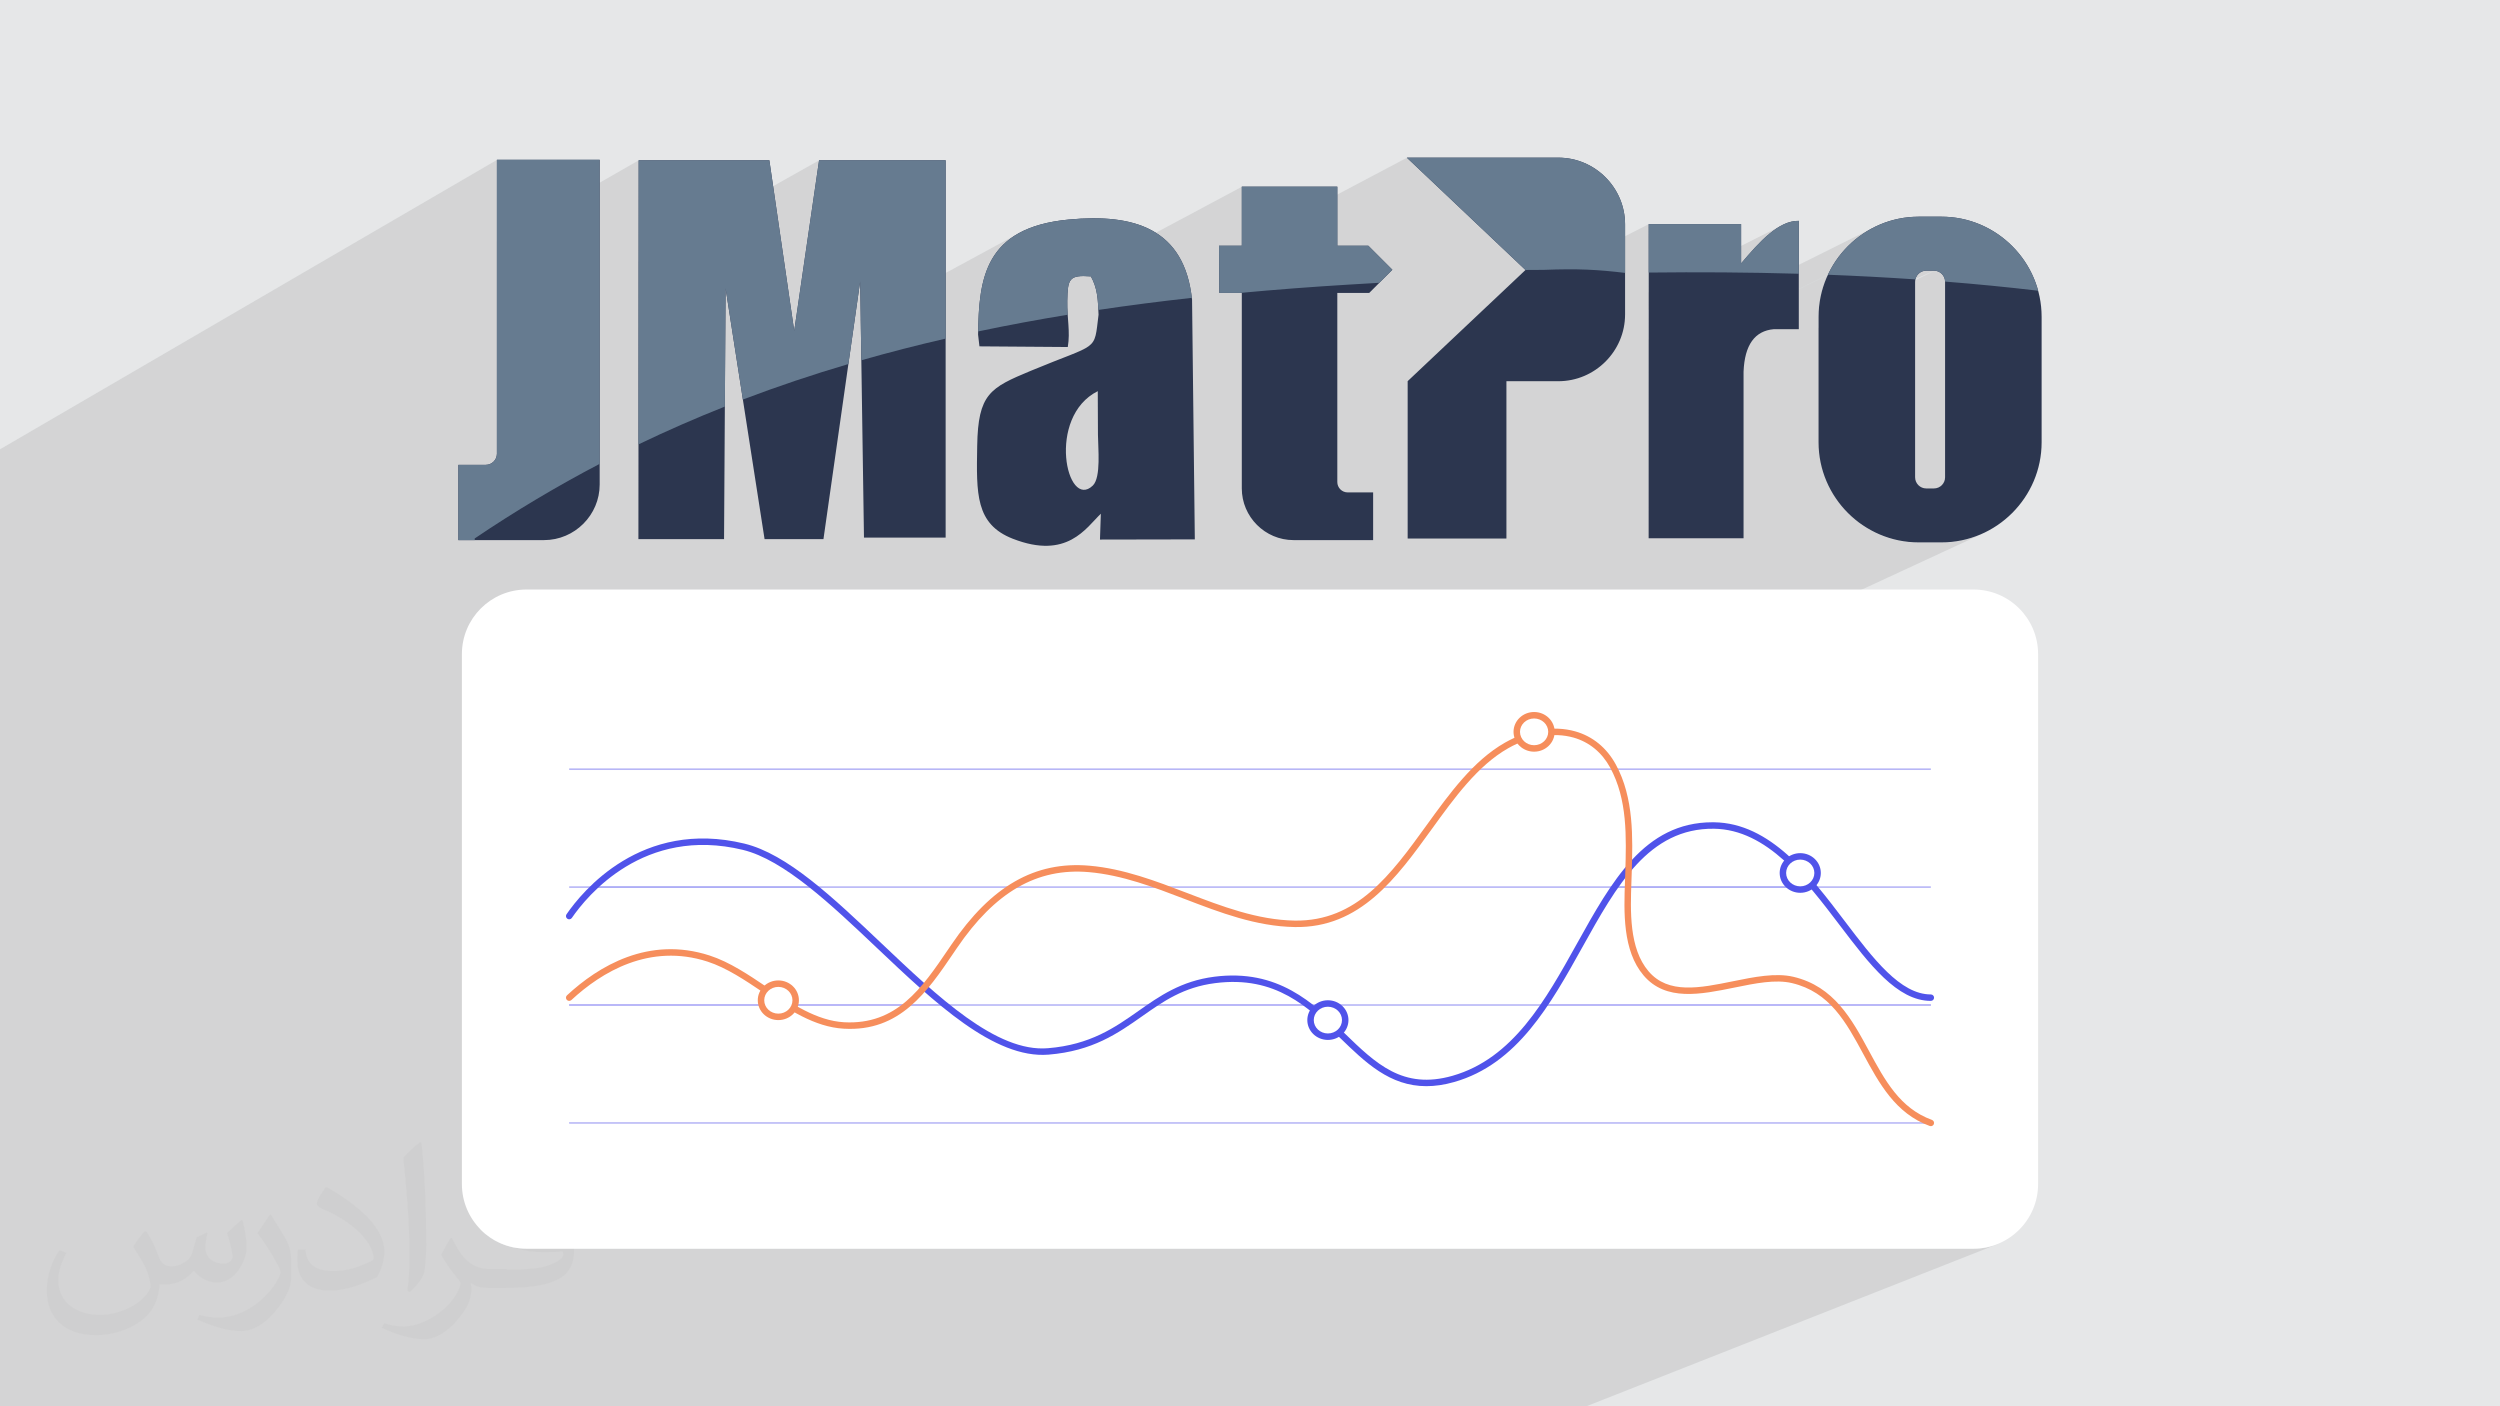
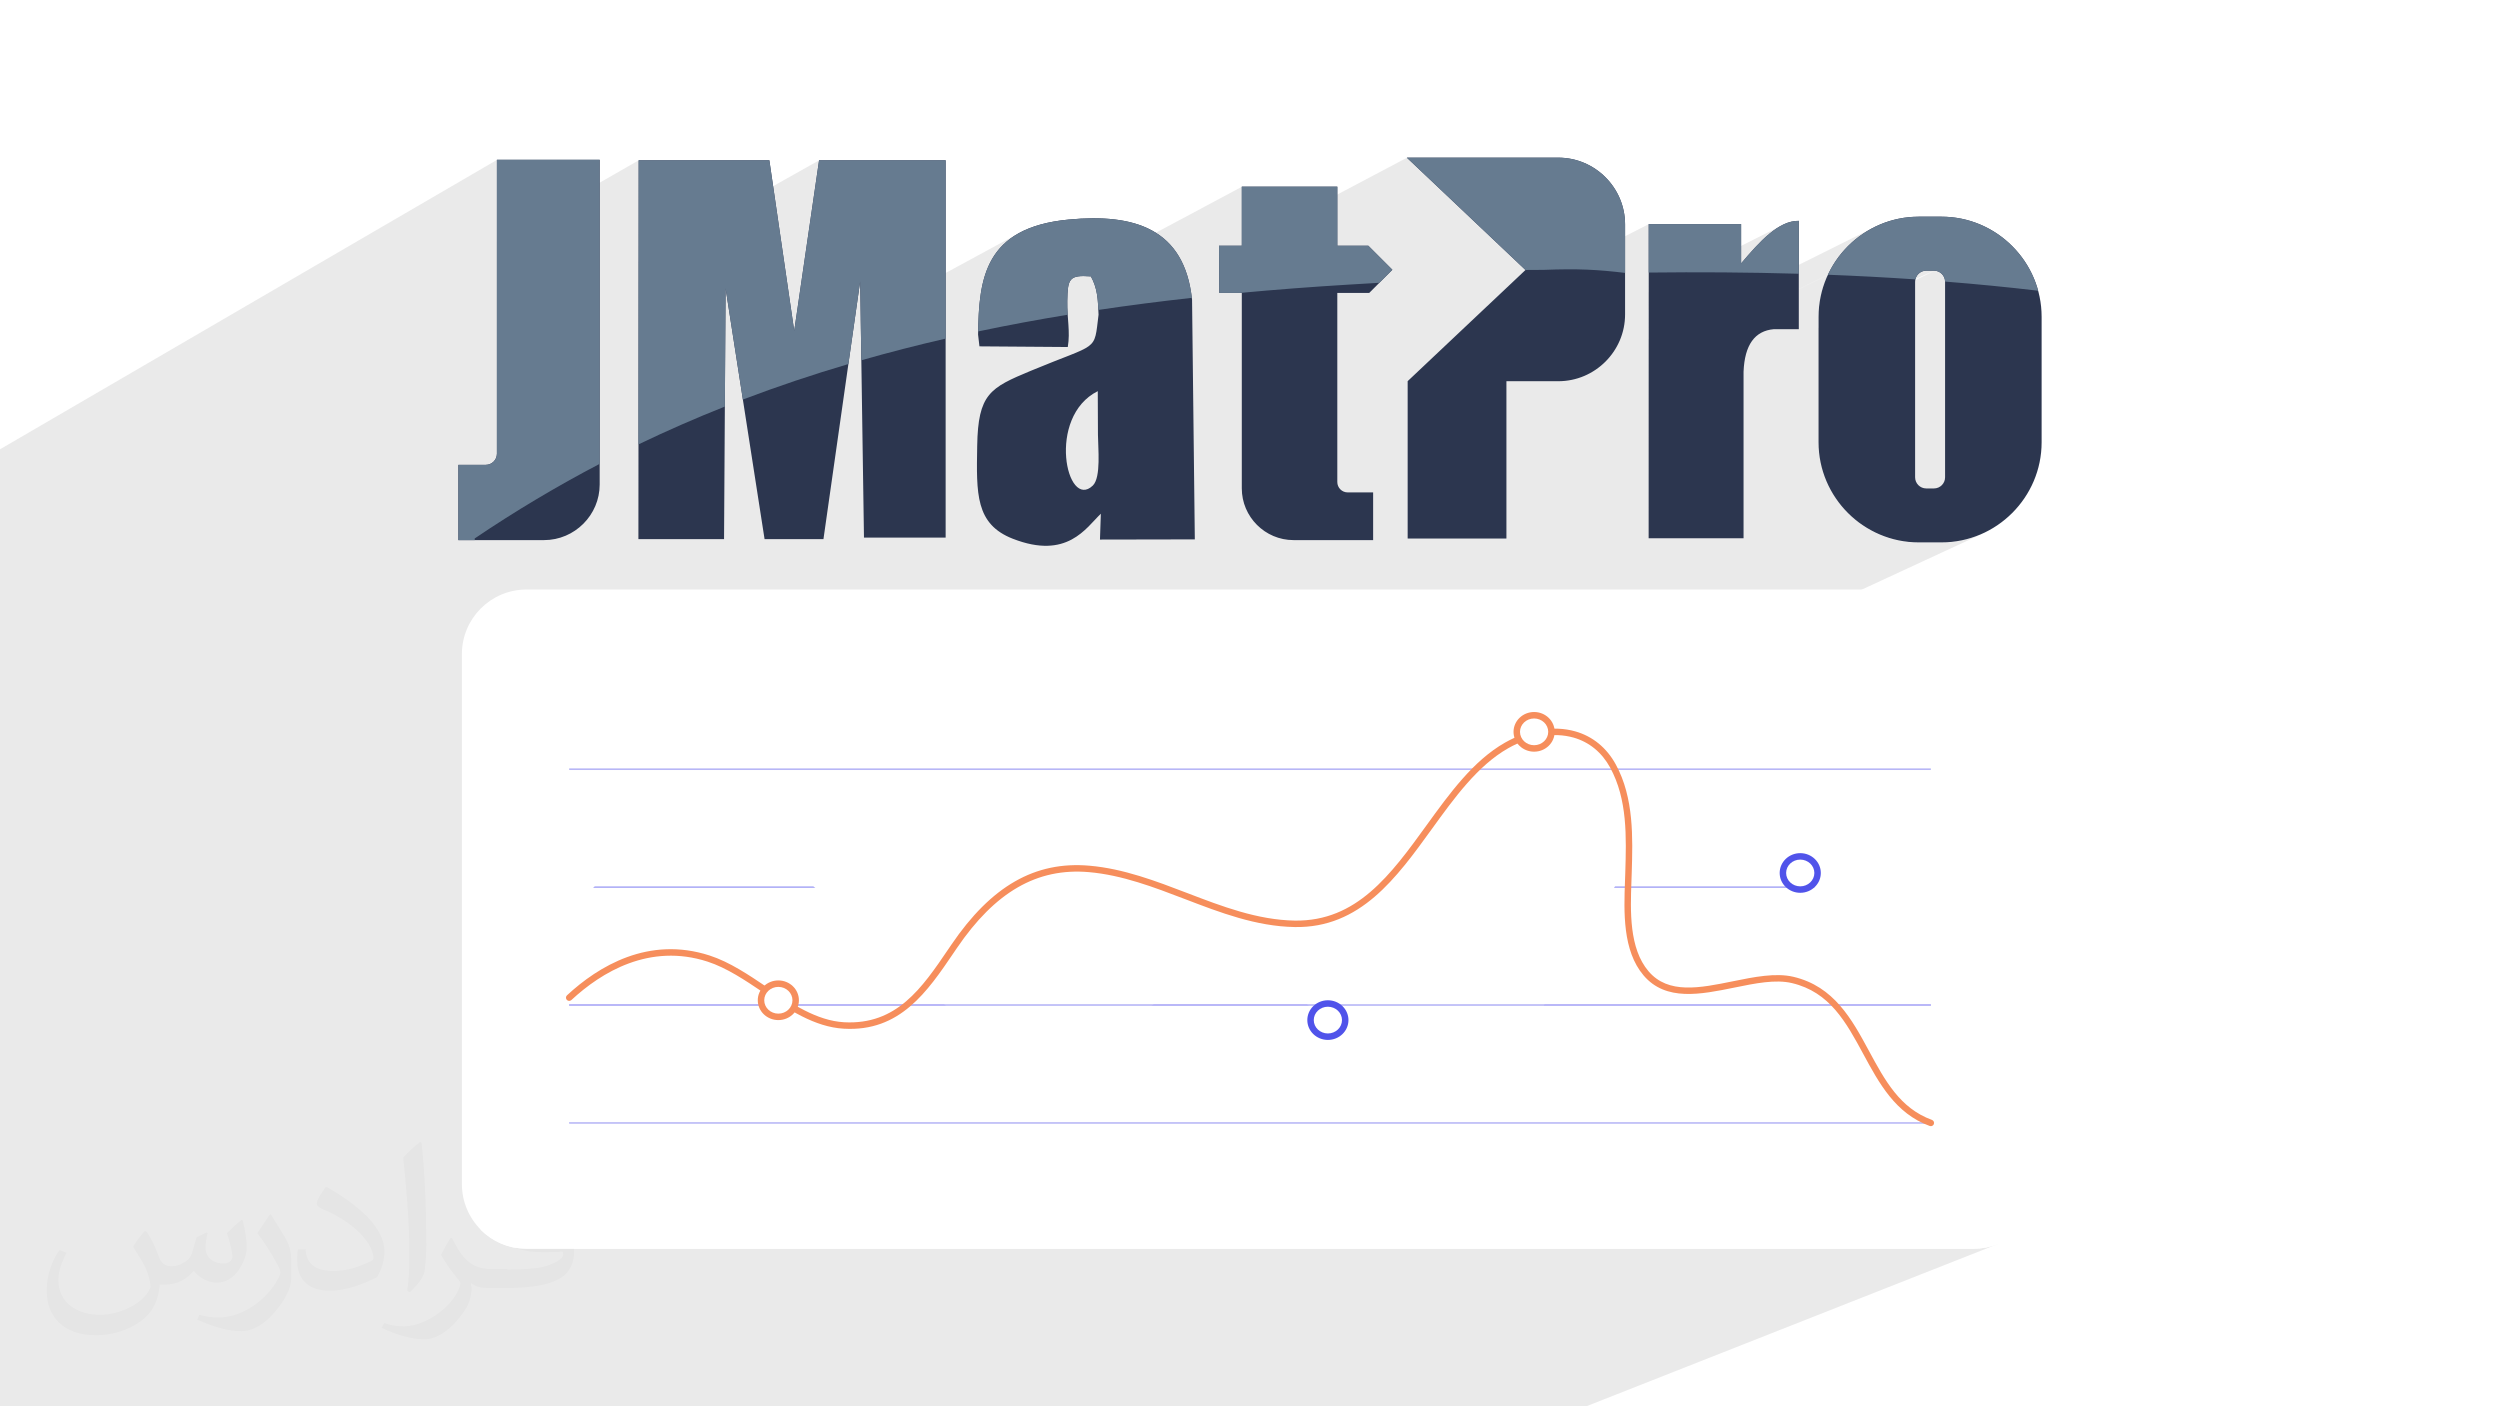
<svg xmlns="http://www.w3.org/2000/svg" xmlns:xlink="http://www.w3.org/1999/xlink" xml:space="preserve" width="3.703in" height="2.083in" version="1.1" style="shape-rendering:geometricPrecision; text-rendering:geometricPrecision; image-rendering:optimizeQuality; fill-rule:evenodd; clip-rule:evenodd" viewBox="0 0 3703.33 2083.17">
  <defs>
    <style type="text/css">
   
    .fil10 {fill:#2C364F}
    .fil11 {fill:#667B90}
    .fil0 {fill:#E6E7E8}
    .fil8 {fill:#5053EA;fill-rule:nonzero}
    .fil4 {fill:#B7B6F6;fill-rule:nonzero}
    .fil9 {fill:#F68E5C;fill-rule:nonzero}
    .fil3 {fill:white;fill-rule:nonzero}
    .fil2 {fill:#373435;fill-opacity:0.031}
    .fil1 {fill:#373435;fill-opacity:0.102}
    .fil6 {fill:url(#id0)}
    .fil5 {fill:url(#id1)}
    .fil7 {fill:url(#id2)}
   
  </style>
    <linearGradient id="id0" gradientUnits="userSpaceOnUse" x1="1851.67" y1="1663.42" x2="1851.67" y2="1222.06">
      <stop offset="0" style="stop-opacity:1; stop-color:#C5C5F8" />
      <stop offset="0.329" style="stop-opacity:1; stop-color:#B7B6F7" />
      <stop offset="1" style="stop-opacity:1; stop-color:#A9A7F6" />
    </linearGradient>
    <linearGradient id="id1" gradientUnits="userSpaceOnUse" xlink:href="#id0" x1="1851.67" y1="1663.29" x2="1851.67" y2="1223.04">
  </linearGradient>
    <linearGradient id="id2" gradientUnits="userSpaceOnUse" xlink:href="#id0" x1="1851.67" y1="1663.16" x2="1851.67" y2="1222.91">
  </linearGradient>
  </defs>
  <g id="Layer_x0020_1">
-     <polygon class="fil0" points="-0,0 3703.33,0 3703.33,2083.17 -0,2083.17 " />
    <path class="fil1" d="M2349.36 2083.17l-17.47 0 -2061.12 0 -124.93 0 -145.84 0 0 -8.12 0 -4.36 0 -50.01 0 -55.69 0 -85.14 0 -53.18 0 -7.6 0 -3.66 0 -0.22 0 -0.11 0 -0.66 0 -0.23 0 -0.1 0 -0.22 0 -0.09 0 -0.23 0 -0.09 0 -0.31 0 -0.23 0 -0.08 0 -0.3 0 -0.23 0 -0.07 0 -0.22 0 -0.07 0 -0.29 0 -0.23 0 -0.06 0 -0.23 0 -0.06 0 -0.23 0 -0.04 0 -0.28 0 -0.23 0 -0.04 0 -0.22 0 -0.04 0 -0.22 0 -0.04 0 -0.21 0 -0.04 0 -0.21 0 -0.03 0 -0.21 0 -0.03 0 -0.21 0 -0.02 0 -0.21 0 -0.02 0 -0.2 0 -0.02 0 -0.2 0 -0.02 0 -0.19 0 -0.01 0 -0.19 0 -0.01 0 -0.19 0 -0 0 -0.19 0 -0 0 -0.18 0 -0 0 -6.24 0 -0.02 0 -1.28 0 -2.15 0 -15 0 -3.25 0 -30.6 0 -0.17 0 -1.31 0 -1.45 0 -1.16 0 -0.36 0 -1.24 0 -0.1 0 -3.64 0 -0.37 0 -1.01 0 -0.23 0 -1.93 0 -0.31 0 -0.85 0 -0.41 0 -2.84 0 -0.11 0 -0.87 0 -0.17 0 -1.68 0 -0.03 0 -0.69 0 -0.28 0 -0.64 0 -0.33 0 -1.83 0 -0.24 0 -0.07 0 -0.41 0 -0.05 0 -0.62 0 -0.39 0 -0.26 0 -0.37 0 -0.23 0 -1.12 0 -0.21 0 -0.24 0 -0.04 0 -0.34 0 -0.01 0 -0.11 0 -0.2 0 -0.17 0 -0.12 0 -0.14 0 -0.01 0 -0.17 0 -0.03 0 -0 0 -0.03 0 -0.09 0 -0.05 0 -0.04 0 -0.03 0 -0 0 -33.78 0 -2.77 0 -0.34 0 -21.63 0 -37.22 0 -3.57 0 -0.05 0 -0.04 0 -0.03 0 -0.04 0 -15.15 0 -14.41 0 -13.9 0 -12.09 0 -9.05 0 -6.02 0 -32.17 0 -34.27 0 -21.06 0 -1.08 0 -26.3 0 -6.73 0 -10.74 0 -19.09 0 -1.4 0 -3.68 0 -10.18 0 -9.72 0 -9.07 0 -0.81 0 -8.25 0 -2.44 0 -3.2 0 -4.58 0 -0.08 0 -7.53 0 -1.12 0 -3.4 0 -0.02 0 -0.89 0 -3.43 0 -3.46 0 -2.94 0 -0.33 0 -0.02 0 -0.4 0 -0.08 0 -0.17 0 -0.28 0 -0.38 0 -0.54 0 -0.29 0 -0.63 0 -0.19 0 -0.72 0 -0.5 0 -0.22 0 -0.18 0 -1.6 0 -0.19 0 -1.5 0 -0.26 0 -0 0 -0.42 0 -0.45 0 -0.33 0 -0.54 0 -0.24 0 -0.63 0 -0.14 0 -0.71 0 -0.04 0 -0.02 0 -0.02 0 -1.5 0 -0.12 0 -1.42 0 -0.17 0 -0.11 0 -0.28 0 -0.28 0 -0.28 0 -0.03 0 -0.25 0 -0.28 0 -0.26 0 -0.03 0 -0.18 0 -0.07 0 -0.02 0 -0.28 0 -0.24 0 -0.04 0 -0.29 0 -0.04 0 -0.23 0 -0.23 0 -0.06 0 -0.06 0 -0.23 0 -0.02 0 -0.17 0 -0.09 0 -0.02 0 -0.18 0 -0.03 0 -0.05 0 -0.28 0 -0.07 0 -0.22 0 -0.05 0 -0.06 0 -0.06 0 -0.11 0 -0.28 0 -0.28 0 -0.15 0 -0.06 0 -0.08 0 -0.29 0 -0.28 0 -0.11 0 -0.18 0 -0.07 0 -0.21 0 -0.05 0 -0.12 0 -0.12 0 -0.04 0 -0.03 0 -0.21 0 -0.21 0 -0.01 0 -0.07 0 -0.28 0 -0.04 0 -0.25 0 -0.29 0 -0.09 0 -0.2 0 -0.28 0 -0.29 0 -0.24 0 -0.05 0 -0.29 0 -0.29 0 -0.18 0 -0.02 0 -0.08 0 -0.01 0 -0.04 0 -0.06 0 -0.19 0 -0.29 0 -0.15 0 -0.14 0 -0.26 0 -0.04 0 -0.29 0 -0.01 0 -0.09 0 -0.19 0 -0.29 0 -0.11 0 -0.05 0 -0.13 0 -0.04 0 -0.25 0 -0.3 0 -0.02 0 -0.24 0 -0.02 0 -0.01 0 -0.29 0 -0.19 0 -0.34 0 -0.06 0 -0.13 0 -0.17 0 -0.29 0 -0.18 0 -0.11 0 -0.2 0 -0.08 0 -0.02 0 -0.29 0 -0.13 0 -0.17 0 -0.06 0 -0.23 0 -0.14 0 -0.15 0 -0.07 0 -0.14 0 -0 0 -0.08 0 -0.12 0 -0.18 0 -0.29 0 -0.02 0 -0.06 0 -0.75 0 -0.03 0 -0.72 0 -0.12 0 -0.11 0 -0.73 0 -0.07 0 -0.3 0 -0.19 0 -0.29 0 -0.85 0 -0.38 0 -0.47 0 -0.3 0 -0.41 0 -0.16 0 -0.21 0 -0.14 0 -0.51 0 -0.12 0 -0.74 0 -0.03 0 -0.78 0 -0.06 0 -0.47 0 -0.25 0 -0.15 0 -0.06 0 -0.59 0 -0.24 0 -0.55 0 -0.28 0 -0.05 0 -0.46 0 -0.43 0 -0.16 0 -0.21 0 -0.11 0 -0.43 0 -0.28 0 -0.63 0 -0.19 0 -0.73 0 -0.09 0 -0.46 0 -0.32 0 -0.06 0 -2.5 0 -3.35 0 -0.01 0 -0.93 0 -1.98 0 -0.24 0 -0.36 0 -0.77 0 -0.15 0 -1.47 0 -0.06 0 -0.03 0 -0.93 0 -1.78 0 -0.44 0 -1.16 0 -0.63 0 -0.63 0 -0.44 0 -1.67 0 -0.72 0 -0.41 0 -2.41 0 -0.26 0 -2.45 0 -0 0 -0.39 0 -0.01 0 -0.41 0 -1.92 0 -0.25 0 -0.03 0 -0.65 0 -1.69 0 -0.5 0 -1.06 0 -0.29 0 -0.69 0 -0.72 0 -1.51 0 -0.5 0 -0.24 0 -2.21 0 -0.02 0 -0.2 0 -0.16 0 -0.32 0 -1.79 0 -0.65 0 -0.21 0 -0.09 0 -1.66 0 -0.07 0 -2.33 0 -0.26 0 -2.13 0 -0.32 0 -2.07 0 -0.11 0 -0.08 0 -0.13 0 -1.87 0 -0.89 0 -0.06 0 -1.48 0 -0.31 0 -0.91 0 -0.19 0 -2.6 0 -0.24 0 -0.15 0 -0.36 0 -0.48 0 -1.48 0 -0.25 0 -0.14 0 -0.5 0 -1.23 0 -0.55 0 -0.24 0 -0.67 0 -2.68 0 -0.21 0 -1.72 0 -0.17 0 -0.19 0 -0.2 0 -0.3 0 -1.73 0 -0.4 0 -1.3 0 -0.15 0 -0.45 0 -0.38 0 -0.61 0 -1.37 0 -1.04 0 -0.03 0 -0.08 0 -1.14 0 -0.71 0 -0.09 0 -0.2 0 -1.25 0 -0.39 0 -0.07 0 -0.42 0 -1.33 0 -0.09 0 -0.06 0 -0.48 0 -1.35 0 -0.04 0 -0.12 0 -0.53 0 -1.19 0 -0.2 0 -0.76 0 -0.85 0 -0.24 0 -0.72 0 -0.03 0 -1.15 0 -0.05 0 -0.04 0 -0.5 0 -0.06 0 -1.04 0 -0.48 0 -0.19 0 -0.98 0 -0.58 0 -0.06 0 -0.04 0 -0.67 0 -0.23 0 -0.51 0 -0.38 0 -0.25 0 -0.25 0 -0.62 0 -0.44 0 -0.25 0 -0.43 0 -0.19 0 -0.44 0 -0.11 0 -0.13 0 -0.47 0 -0.02 0 -0.65 0 -0.05 0 -0.43 0 -0.01 0 -0.56 0 -0.13 0 -0.04 0 -0.22 0 -0.2 0 -0.37 0 -0.18 0 -0.15 0 -0.17 0 -0.3 0 -0.25 0 -0.06 0 -0.17 0 -0.24 0 -0.25 0 -0.02 0 -0.21 0 -0.13 0 -0.21 0 -0.02 0 -0.19 0 -0.07 0 -0.16 0 -0.02 0 -0.15 0 -0.03 0 -0.12 0 -0.02 0 -0.09 0 -0.01 0 -0.07 0 -0.01 0 -0.04 0 -0 0 -0.02 0 -32.73 0 -18.05 0 -27.57 0 -23.24 0 -40.09 0 -103.04 0 -139.61 0 -114.25 736.09 -428.68 0 121 209.99 -120.37 -0.1 150.26 267.35 -150.26 -33.7 231.24 94.56 -51.67 0.83 55.52 234.79 -127.34 2.13 -1.13 1.48 -0.76 2.02 -0.99 1.58 -0.76 2.08 -0.94 1.73 -0.76 2.19 -0.91 1.6 -0.65 2.53 -0.97 1.49 -0.56 0.35 -0.13 0.35 -0.13 0.35 -0.13 0.35 -0.12 0.35 -0.12 0.36 -0.13 0.35 -0.12 0.36 -0.12 1.3 -0.45 0.35 -0.11 0.35 -0.11 0.35 -0.11 0.35 -0.11 0.35 -0.11 0.35 -0.11 0.35 -0.11 0.35 -0.11 1.61 -0.5 2.47 -0.72 2.01 -0.58 2.8 -0.74 1.76 -0.46 2.67 -0.64 2.2 -0.52 2.55 -0.54 2.28 -0.48 0.52 -0.1 0.52 -0.1 0.52 -0.1 0.52 -0.1 0.52 -0.1 0.53 -0.09 0.52 -0.1 0.53 -0.09 0.78 -0.15 0.42 -0.07 0.42 -0.07 0.43 -0.07 0.43 -0.07 0.43 -0.07 0.43 -0.07 0.43 -0.07 0.43 -0.07 2.02 -0.33 0.11 -0.02 0.63 -0.1 0.64 -0.09 0.63 -0.09 0.64 -0.09 0.64 -0.09 0.64 -0.09 0.65 -0.09 0.65 -0.09 0.51 -0.07 0.51 -0.07 0.51 -0.07 0.52 -0.06 0.52 -0.06 0.52 -0.06 0.52 -0.06 0.52 -0.06 1.49 -0.19 0.11 -0.01 0.7 -0.08 0.7 -0.08 0.7 -0.07 0.71 -0.08 0.71 -0.07 0.71 -0.07 0.71 -0.07 0.72 -0.07 4.55 -0.41 0.04 -0 4.47 -0.36 0.08 -0 4.39 -0.31 0.13 -0.01 4.31 -0.26 0.16 -0.01 4.24 -0.21 0.2 -0.01 4.15 -0.15 0.24 -0.01 4.07 -0.1 2.49 -0.03 1.79 -0.02 0.31 0 3.92 0 3.17 0.04 1.02 0.02 0.39 0.01 3.76 0.11 0.42 0.02 3.69 0.16 3.19 0.19 1.02 0.06 3.19 0.24 0.72 0.05 2.66 0.24 1.5 0.14 0.89 0.09 0.89 0.09 0.89 0.1 0.89 0.1 0.89 0.11 0.88 0.11 0.88 0.11 0.88 0.11 0.53 0.07 2.54 0.37 1.48 0.22 3.01 0.5 0.52 0.09 3.25 0.6 0.49 0.09 3.26 0.67 0.39 0.08 0.43 0.09 0.44 0.1 0.43 0.1 0.43 0.1 0.43 0.1 0.43 0.1 0.43 0.1 0.43 0.1 0.11 0.02 2.83 0.71 0.93 0.24 2.49 0.69 0.98 0.28 2.99 0.91 0.33 0.1 2.63 0.87 0.94 0.31 0.33 0.11 0.32 0.11 0.32 0.11 0.32 0.11 0.32 0.12 0.32 0.12 0.32 0.12 0.32 0.12 0.64 0.23 0.36 0.13 0.36 0.14 0.36 0.14 0.36 0.14 0.36 0.14 0.35 0.14 0.36 0.14 0.36 0.14 0.34 0.13 0.35 0.14 0.35 0.14 0.35 0.15 0.35 0.15 0.35 0.15 0.34 0.15 0.35 0.15 0.35 0.15 0.48 0.2 0.35 0.15 0.35 0.16 0.35 0.16 0.35 0.16 0.35 0.16 0.35 0.16 0.35 0.16 0.35 0.16 0.29 0.13 0.34 0.16 0.34 0.16 0.34 0.16 0.33 0.16 0.33 0.17 0.33 0.17 0.33 0.17 0.33 0.17 0.45 0.22 0.32 0.17 0.32 0.17 0.32 0.17 0.32 0.17 0.32 0.17 0.32 0.17 0.32 0.17 0.32 0.17 0.46 0.25 2.5 1.41 0.46 0.26 0.34 0.2 0.34 0.2 0.34 0.2 0.34 0.2 0.34 0.2 0.34 0.21 0.34 0.2 0.33 0.21 0.03 0.02 127.5 -68.17 0 86.25 244.47 -129.24 175.73 166.4 -57.48 54.25 240.07 -122.28 -0.02 100.96 200.43 -100.73 -5.41 2.76 -5.37 3.27 -5.35 3.75 -5.33 4.18 -5.31 4.58 -5.29 4.93 -5.27 5.24 -5.26 5.5 -5.25 5.72 -5.24 5.91 -5.23 6.05 -5.23 6.15 -136.91 68.57 -0.01 44.12 335.21 -166.89 -2.34 1.17 -0.02 0.01 -1.22 0.64 -1.59 0.84 -1.22 0.67 -1.68 0.94 -0.59 0.33 15.81 -7.87 -0.01 0.01 -15.82 7.88 -0.55 0.31 -2.24 1.33 -0.11 0.07 -1.44 0.89 -1.15 0.72 -1.45 0.93 -1.54 1.02 -0.88 0.58 -0.01 0.01 -2.14 1.48 -0.21 0.15 -1.38 0.98 -1.1 0.8 -0.63 0.47 -0.63 0.47 -0.63 0.48 -0.63 0.48 -0.62 0.48 -0.62 0.48 -0.62 0.49 -0.61 0.49 -0.92 0.74 -1.38 1.14 -0.93 0.78 -1.35 1.15 -1.94 1.72 -0.15 0.14 -1.18 1.09 -0.87 0.81 -0.59 0.56 -0.58 0.56 -0.58 0.56 -0.58 0.56 -0.57 0.57 -0.57 0.57 -0.57 0.57 -0.57 0.58 -0.76 0.77 -1.41 1.48 -0.57 0.62 -1.43 1.55 -0.06 0.07 -0.4 0.44 -0.4 0.45 -0.4 0.45 -0.39 0.45 -0.39 0.45 -0.39 0.45 -0.39 0.46 -0.39 0.46 -0.31 0.37 -1.48 1.8 -0.19 0.23 -0.56 0.69 -0.55 0.69 -0.55 0.7 -0.54 0.7 -0.54 0.7 -0.54 0.71 -0.53 0.71 -0.53 0.71 -0.57 0.78 -1.15 1.61 -0.41 0.58 -0.3 0.44 -0.3 0.44 -0.3 0.44 -0.3 0.44 -0.3 0.44 -0.3 0.44 -0.3 0.44 -0.29 0.44 -0.27 0.41 -1.16 1.81 -0.41 0.65 -0.48 0.77 -0.47 0.78 -0.47 0.78 -0.46 0.78 -0.46 0.79 -0.46 0.79 -0.45 0.79 -0.44 0.8 -0.09 0.17 -1.13 2.07 -0.31 0.59 -0.99 1.9 -1.17 2.34 -1 2.09 -265.6 131.6 0 0.2 265.47 -131.54 -265.47 131.54 265.48 -131.54 -1.62 3.58 -1.52 3.63 -1.43 3.68 -1.33 3.73 -1.24 3.77 -1.14 3.81 -1.04 3.85 -0.93 3.89 -0.83 3.93 -0.72 3.97 -0.61 4 -0.51 4.04 -0.4 4.07 -0.28 4.1 -0.17 4.13 -0.06 4.16 0 8.08 0 0.02 152.94 -75.14 -1.24 0.61 -151.7 74.53 0 7.59 0 0.11 0 0.11 0 0.11 0 0.11 0 0.01 169.63 -83.25 2.56 -1.26 0.4 0.04 0.02 0 0.39 0.04 0.02 0 0.39 0.05 0.02 0 0.38 0.06 0.03 0.01 0.37 0.07 0.04 0 0.36 0.08 0.04 0.01 0.35 0.09 0.04 0.01 0.35 0.09 0.05 0.02 0.34 0.1 0.05 0.02 0.33 0.11 0.06 0.02 0.32 0.11 0.06 0.02 0.31 0.12 0.06 0.02 0.31 0.13 0.37 0.16 0.07 0.03 0.29 0.14 0.07 0.03 0.28 0.15 0.07 0.04 0.28 0.15 0.34 0.19 0.08 0.04 0.26 0.15 0.08 0.05 0.25 0.16 0.33 0.21 0.09 0.06 0.24 0.17 0.32 0.23 0.09 0.07 0.22 0.17 0.09 0.07 0.21 0.17 0.09 0.07 0.2 0.18 0.59 0.52 0.1 0.09 0.18 0.18 1.07 1.15 0.96 1.25 0.83 1.34 0.71 1.42 0.57 1.49 0.43 1.55 0.27 1.61 0.11 1.65 0 0 0 0.29 0 289.67 -0.33 3.31 -0.96 3.09 -1.53 2.8 -2.02 2.44 -2.44 2.02 -2.8 1.53 -114.58 53.81 2.8 2 6.02 3.87 6.21 3.58 6.39 3.29 6.57 2.98 6.73 2.67 6.88 2.34 7.03 2 7.16 1.67 7.29 1.31 7.4 0.95 7.51 0.57 7.6 0.19 33.74 0 7.6 -0.19 7.51 -0.57 7.4 -0.95 7.29 -1.31 7.16 -1.67 7.03 -2 6.88 -2.34 6.73 -2.67 6.57 -2.98 -2228.43 1032.24 0.52 0.57 6.8 6.18 7.37 5.51 7.89 4.8 8.37 4.03 8.79 3.22 9.17 2.36 9.5 1.45 9.78 0.5 2143.51 0 9.78 -0.5 9.5 -1.45 9.17 -2.36 8.79 -3.22 -611.3 241.05zm344.54 -1597.94l171.78 -84.3 0.4 0.03 0.02 0m-172.19 84.5l172.18 -84.5m-172.18 84.06l165.63 -81.29 5.72 -2.81 0.41 0.02 0.01 0m-171.78 76.47l152.38 -74.86 0.25 -0.12 0.11 -0.05 0.2 -0.09 0.16 -0.07 0.16 -0.06 0.22 -0.09 0.11 -0.04 0.27 -0.1 0.06 -0.02 0.32 -0.11 0.01 -0 0.33 -0.11 0.04 -0.02 0.29 -0.09 0.1 -0.03 0.24 -0.07 0.15 -0.04 0.19 -0.05 0.2 -0.05 0.14 -0.03 0.26 -0.06 0.08 -0.02 0.32 -0.06 0.03 -0.01 0.35 -0.06 0.02 -0 0.33 -0.05 0.08 -0.01 0.28 -0.04 0.13 -0.01 0.22 -0.02 0.19 -0.02 0.17 -0.01 0.25 -0.02 0.11 -0 0.31 -0.01 0.06 0 0.37 -0 11.42 0 0.42 0 0.01 0 -0.01 0m-157.38 5.78l-0.13 0.27 -0 0 0 0" />
    <path class="fil2" d="M217.35 1824.82c7,11 12,21 16,32 3,7 5,19 21,19 5,0 11,-1 17,-5 7,-3 12,-9 14,-17l6 -21 15 -7 1 1c-2,8 -3,16 -3,21 0,18 15,24 27,24 7,0 13,-4 13,-10 0,-8 -4,-23 -8,-35 7,-7 14,-14 22,-20l1 1c4,15 6,30 6,40 0,10 -4,20 -8,27 -7,14 -20,25 -36,25 -12,0 -25,-6 -34,-17l-1 0c-9,11 -22,20 -43,20l-7 0c-1,14 -4,24 -9,33 -13,25 -50,42 -85.02,42 -49,0 -73.02,-28 -73.02,-66 0,-23 8,-45 19,-60l10 4c-7,14 -12,27 -12,40 0,35 29,52 62,52 31,0 68.01,-19 75.01,-42 -3,-25 -12,-36 -26,-59 4,-7 10,-15 17,-23l1 0 0 0 0 0 0 0 2 1 0 0 0 0 0 0 0 0 0 0 0 0 0 0 0 0 0 0 0 0 0 0 0.02 -0.01 -0.01 0.01 0 0 0 0 0.02 0 0 0zm564.05 -133.01c10,6 20,14 30,23 -6,8 -12,15 -21,21 -10,-8 -20,-15 -30,-22 7,-8 14,-15 20,-22l0 0 0 0 0 0 1 0 0 0 0 0 0 0 0 0 0 0zm5 96.01c-17,0 -30,11 -30,19 0,17 33,23 73.02,23 -5,-20 -22,-42 -43,-42l0 0 -0.01 0 -0.01 0 0 0zm-37 93.01c22,0 41,-1 55,-4 16,-4 30,-12 30,-18 0,-2 0,-3 -1,-5 -9,1 -19,1 -29,1 -29,0 -52,-7 -61,-23 -2,-5 -4,-10 -4,-16 0,-16 7,-32 19,-42 10,-9 21,-14 33,-14 20,0 37,16 48,42 6,14 11,30 11,51 0,14 -4,25 -12,34 -16,15 -45,21 -90.01,21l-20 0 0 0 -5 0c-11,0 -19,-2 -25,-7l-1 0c0,3 1,5 1,7 0,10 -3,23 -10,33 -20,30 -42,43 -60,43 -19,0 -42,-7 -63,-17l4 -7c7,3 16,5 29,5 34,0 78.01,-33 84.02,-64 -1,-3 -4,-6 -7,-10 -10,-12 -16,-22 -22,-32 5,-10 10,-18 14,-25l2 0c14,29 28,46 57,46l5 0 0 0 21 0 0 0 0 0 0 0 -3 1 0 0 0 0 0 0 0 0 0 0zm-146.01 31c2,-14 3,-29 3,-43l0 -21c0,-39 -5,-96.02 -9,-133.01 7,-8 17,-17 25,-23l2 1c5,47 7,101.01 7,151.02 0,13 -1,26 -2,35 -1,12 -8,21 -22,35l-3 -1 0 0 0 0 0 0 -1 -1 0 0 0 0 0 0 0 -0.01 0 0zm-151.02 -62.02c1,18 10,33 41,33 20,0 36,-5 55,-14 3,-1 5,-3 5,-5 0,-12 -9,-27 -24,-41 -14,-13 -34,-25 -52,-32 -6,-3 -8,-5 -8,-8 0,-5 7,-16 13,-24l2 0c20,11 43,27 60,44 15,16 25,33 25,51 0,13 -4,26 -11,38 -22,11 -46,20 -70.01,20 -29,0 -48,-14 -48,-45 0,-3 0,-9 1,-16l10 0 0 0 0 0 0 0 1 -1 0 0 0 0 0 0 0 0 0.01 0 -0.01 0.01 0 -0zm-52 -52l18 29c7,11 13,22 13,41l0 24c0,19 -12,39 -32,60 -15,14 -29,20 -42,20 -19,0 -40,-6 -65,-17l3 -7c8,2 17,4 28,4 36,0 72.02,-26 89.01,-58 2,-4 3,-7 3,-9 0,-4 -2,-8 -4,-11 -9,-17 -19,-33 -30,-47 6,-9 12,-18 18,-27l1 0 0 -2 0 0 0 0 0 0 0 0 -0.01 0 0 0.01 0 -0z" />
    <path class="fil3" d="M779.91 873.28l2143.51 0c52.84,0 95.69,42.84 95.69,95.69l0 784.99c0,52.84 -42.85,95.69 -95.69,95.69l-2143.51 0c-52.85,0 -95.69,-42.85 -95.69,-95.69l0 -784.99c0,-52.85 42.84,-95.69 95.69,-95.69z" />
    <g id="_2588484588288">
      <polygon class="fil4" points="843.14,1489.95 2860.2,1489.95 2860.2,1487.57 843.14,1487.57 " />
      <polygon class="fil4" points="843.14,1664.63 2860.2,1664.63 2860.2,1662.23 843.14,1662.23 " />
-       <polygon class="fil4" points="843.14,1315.28 2860.2,1315.28 2860.2,1312.89 843.14,1312.89 " />
      <polygon class="fil4" points="843.14,1140.63 2860.2,1140.63 2860.2,1138.23 843.14,1138.23 " />
      <path class="fil5" d="M2860.2 1489.95l-573.62 0c0.54,-0.79 1.09,-1.59 1.63,-2.38l571.99 0 0 2.38zm-921.02 0l-233.44 0c1.18,-0.8 2.37,-1.6 3.55,-2.38l226.72 0c1.06,0.78 2.13,1.58 3.17,2.38zm-537.85 0l-558.19 0 0 -2.38 555.25 0c0.98,0.8 1.96,1.59 2.94,2.38z" />
      <polygon class="fil6" points="843.14,1663.42 2860.2,1663.42 2860.2,1662.23 843.14,1662.23 " />
      <path class="fil7" d="M2687.98 1315.28l-297.15 0c0.55,-0.79 1.11,-1.6 1.66,-2.38l293.48 0c0.67,0.79 1.34,1.59 2.01,2.38zm-1480.26 0l-329.17 0c0.83,-0.8 1.66,-1.59 2.5,-2.38l323.72 0c0.98,0.79 1.97,1.58 2.95,2.38z" />
-       <path class="fil8" d="M2112.97 1608.98c-54.22,0 -90.31,-35.04 -128.09,-71.7 -46.82,-45.45 -95.23,-92.5 -184.94,-80.93 -46.87,6 -76.57,26.9 -108.01,49.02 -36.04,25.35 -73.33,51.56 -138.81,56.91 -80.34,6.4 -168.76,-77.18 -254.2,-158.17 -67.66,-64.14 -137.62,-130.46 -198.65,-145.21 -146.36,-35.4 -230.78,68.24 -253.17,100.85 -1.5,2.18 -4.49,2.72 -6.65,1.23 -2.19,-1.5 -2.74,-4.47 -1.25,-6.65 23.27,-33.87 111.02,-141.48 263.31,-104.73 63.52,15.35 131.26,79.56 202.99,147.56 83.91,79.54 170.75,162.02 246.83,155.57 62.89,-5.14 99.09,-30.59 134.09,-55.21 31.01,-21.81 63.07,-44.37 112.3,-50.68 94.28,-12.04 146.64,38.72 192.83,83.55 46.52,45.17 86.7,84.17 160.09,63.19 89.73,-25.64 137.73,-111.92 184.14,-195.39 51.52,-92.63 100.21,-180.15 200.96,-180.15 0.83,0 1.64,0 2.48,0.02 83.24,1.17 141.91,78.47 193.65,146.67 42.28,55.72 82.23,108.36 127.33,108.36 2.65,0 4.79,2.13 4.79,4.78 0,2.64 -2.14,4.78 -4.79,4.78 -49.86,0 -91.19,-54.45 -134.96,-112.12 -50.44,-66.46 -107.6,-141.79 -186.17,-142.9 -96.65,-1.22 -144.42,84.4 -194.93,175.23 -47.37,85.15 -96.34,173.22 -189.88,199.93 -14.92,4.27 -28.61,6.18 -41.3,6.18z" />
      <path class="fil9" d="M2860.2 1668.22l-1.63 -0.29c-50.73,-18.4 -74.95,-63.2 -98.35,-106.48 -25.58,-47.31 -49.74,-91.98 -105.84,-105.19 -24.35,-5.72 -53.97,0.3 -85.33,6.71 -49.81,10.15 -101.35,20.65 -134.27,-17.96 -31.35,-36.78 -29.28,-94.07 -27.61,-140.09l0.39 -11.24c1.66,-54.24 3.35,-109.5 -22.41,-156.68 -12.26,-22.45 -31,-37.79 -54.18,-44.38 -29.31,-8.32 -64.62,-2.55 -96.93,15.84 -45.1,25.66 -79.63,73.43 -113.05,119.63 -52.19,72.15 -105.96,146.96 -203.05,145.17 -57.02,-0.93 -110.56,-21.46 -162.33,-41.31 -45.85,-17.57 -93.26,-35.77 -142.63,-40.04 -76.62,-6.62 -138.81,29.16 -195.59,112.62l-4.33 6.39c-39.24,57.85 -79.78,117.88 -163.2,112.91 -43.24,-2.46 -81.82,-28.46 -119.14,-53.62 -26.63,-17.95 -54.17,-36.52 -82.59,-45.73 -85.93,-27.82 -157.13,15.6 -201.72,56.91 -1.94,1.81 -4.97,1.7 -6.76,-0.25 -1.8,-1.94 -1.68,-4.96 0.25,-6.76 46.48,-43.06 120.83,-88.27 211.17,-59 29.71,9.62 57.82,28.58 85,46.9 36.25,24.43 73.72,49.69 114.33,52.01 77.98,4.18 115.26,-50.54 154.72,-108.75l4.35 -6.39c58.93,-86.63 123.78,-123.8 204.32,-116.77 50.71,4.39 98.76,22.82 145.23,40.63 50.99,19.56 103.72,39.78 159.07,40.69 91.73,1.28 142.06,-67.83 195.13,-141.23 34.01,-47.03 69.17,-95.64 116.07,-122.33 34.52,-19.66 72.51,-25.75 104.27,-16.73 25.72,7.3 46.45,24.25 59.97,49 27.01,49.44 25.2,108.58 23.6,160.75l-0.41 12.09c-1.61,44.36 -3.61,99.59 25.33,133.54 29.26,34.31 75.81,24.82 125.09,14.78 31,-6.3 63.06,-12.84 89.44,-6.62 60.28,14.18 86.61,62.86 112.06,109.94 23.6,43.65 45.9,84.89 93.2,102.04 2.49,0.91 3.77,3.65 2.87,6.13 -0.71,1.95 -2.54,3.16 -4.5,3.16z" />
      <path class="fil3" d="M2272.52 1108.69c-14.17,0 -25.69,-11.03 -25.69,-24.59 0,-13.56 11.52,-24.6 25.69,-24.6 14.17,0 25.69,11.04 25.69,24.6 0,13.56 -11.52,24.59 -25.69,24.59z" />
      <path class="fil9" d="M2272.52 1054.71c-16.83,0 -30.48,13.16 -30.48,29.39 0,16.22 13.65,29.38 30.48,29.38 16.84,0 30.48,-13.16 30.48,-29.38 0,-16.23 -13.64,-29.39 -30.48,-29.39zm0 9.57c11.52,0 20.91,8.89 20.91,19.81 0,10.92 -9.38,19.8 -20.91,19.8 -11.52,0 -20.9,-8.89 -20.9,-19.8 0,-10.93 9.38,-19.81 20.9,-19.81z" />
      <path class="fil3" d="M1152.98 1506.31c-14.16,0 -25.68,-11.03 -25.68,-24.59 0,-13.57 11.52,-24.6 25.68,-24.6 14.17,0 25.7,11.03 25.7,24.6 0,13.56 -11.53,24.59 -25.7,24.59z" />
      <path class="fil9" d="M1152.98 1452.33c-16.83,0 -30.47,13.17 -30.47,29.39 0,16.22 13.64,29.37 30.47,29.37 16.83,0 30.48,-13.15 30.48,-29.37 0,-16.22 -13.64,-29.39 -30.48,-29.39zm0 9.57c11.53,0 20.91,8.88 20.91,19.81 0,10.93 -9.37,19.81 -20.91,19.81 -11.52,0 -20.89,-8.88 -20.89,-19.81 0,-10.93 9.37,-19.81 20.89,-19.81z" />
      <path class="fil3" d="M1967.04 1535.69c-14.17,0 -25.69,-11.04 -25.69,-24.6 0,-13.56 11.52,-24.6 25.69,-24.6 14.17,0 25.69,11.04 25.69,24.6 0,13.56 -11.52,24.6 -25.69,24.6z" />
      <path class="fil8" d="M1967.04 1481.71c-16.83,0 -30.47,13.15 -30.47,29.37 0,16.23 13.64,29.39 30.47,29.39 16.83,0 30.48,-13.16 30.48,-29.39 0,-16.22 -13.65,-29.37 -30.48,-29.37zm0 9.57c11.52,0 20.9,8.89 20.9,19.8 0,10.93 -9.38,19.81 -20.9,19.81 -11.52,0 -20.91,-8.89 -20.91,-19.81 0,-10.92 9.38,-19.8 20.91,-19.8z" />
      <path class="fil3" d="M2666.76 1317.75c-14.17,0 -25.68,-11.03 -25.68,-24.6 0,-13.56 11.52,-24.6 25.68,-24.6 14.17,0 25.69,11.04 25.69,24.6 0,13.57 -11.52,24.6 -25.69,24.6z" />
      <path class="fil8" d="M2666.76 1263.78c-16.84,0 -30.48,13.15 -30.48,29.37 0,16.22 13.64,29.38 30.48,29.38 16.83,0 30.48,-13.16 30.48,-29.38 0,-16.22 -13.65,-29.37 -30.48,-29.37zm0 9.56c11.52,0 20.9,8.9 20.9,19.81 0,10.93 -9.38,19.81 -20.9,19.81 -11.53,0 -20.91,-8.89 -20.91,-19.81 0,-10.92 9.37,-19.81 20.91,-19.81z" />
    </g>
    <g id="_2588484602448">
      <path class="fil10" d="M888.33 236.72l0 480.94c0,45.31 -37.09,82.41 -82.41,82.41l-126.93 0 0 -111.49 40.61 0c9.07,0 16.48,-7.43 16.48,-16.48l0 -435.37 152.24 0zm738.11 407.37c0.03,18.9 4.91,63.1 -7.65,75.2 -38.75,37.36 -68.86,-101.73 7.37,-139.88l0.27 64.67zm-177.57 -148.32l2.01 17.28 130.86 0.99c3.93,-23.06 -1.25,-42.98 -0.74,-68.26 0.68,-32.99 2.55,-38.69 34.94,-36.38 9.54,17.25 10.52,33.21 11.39,56.79 -7.04,56.08 1.35,40.71 -100.48,83.14 -60.23,25.09 -78,33.97 -79.29,111.2 -1.19,70.79 -2.76,115.87 52.85,137.56 80.45,31.37 108.31,-16.05 130.33,-37.13l-1.31 38.32 140.5 -0.27 -4.08 -354.97c-11.03,-104.96 -84.74,-128.19 -183,-118.79 -124.82,11.95 -132.9,87.77 -133.98,170.53zm635.11 -262.25l224.4 0c54.39,0 98.9,44.5 98.9,98.9l0 133.37c0,54.39 -44.5,98.9 -98.9,98.9l-76.87 0 0 233 -146.3 0 0 -233 -0.11 0 0.11 -0.1 0 -0.08 0.09 0 174.41 -164.58 -175.73 -166.4zm358.31 98.37l136.88 0 0 58.27c27.87,-32.96 55.84,-63.56 85.46,-63.01l0 160.46 -36.94 0c-28.22,2.44 -43.34,23.23 -44.9,63.01l0 246.72 -140.6 0 0.1 -465.44zm399.94 -10.91l33.74 0c81.59,0 148.35,66.76 148.35,148.34l0 185.81c0,81.59 -66.76,148.35 -148.35,148.35l-33.74 0c-81.59,0 -148.35,-66.76 -148.35,-148.35l0 -185.81c0,-81.59 66.76,-148.34 148.35,-148.34zm11.16 79.93l11.42 0c9.07,0 16.48,7.42 16.48,16.48l0 289.67c0,9.07 -7.42,16.48 -16.48,16.48l-11.42 0c-9.07,0 -16.48,-7.42 -16.48,-16.48l0 -289.67c0,-9.07 7.42,-16.48 16.48,-16.48zm-1047.64 -36.87l33.76 0 0 -87.54 141.49 0 0 87.54 45.98 0 35.58 35.58 -34.34 34.34 -47.22 0 0 280.13c0,8.42 6.89,15.31 15.32,15.31l37.74 0 0 70.65 -117.96 0c-42.12,0 -76.59,-34.47 -76.59,-76.59l0 -289.51 -33.34 0 -0.42 -69.93zm-860.06 434.58l126.86 0 2.26 -371.52 57.76 371.52 87.22 0 54.37 -381.71 5.66 379.45 120.98 0 0 -559.02 -187.49 0 -36.83 252.7 -36.83 -252.7 -193.59 0 -0.37 561.28z" />
      <path class="fil11" d="M888.33 236.72l0 450.39c-63.11,33.02 -124.73,69.7 -185.12,110.48l0.05 2.48 -24.26 0 0 -111.49 40.61 0c9.07,0 16.48,-7.43 16.48,-16.48l0 -435.37 152.24 0zm693.28 229.49c-0.43,-6.51 -0.74,-13.25 -0.6,-20.43 0.68,-32.99 2.55,-38.69 34.94,-36.38 8.56,15.46 10.23,29.89 11.11,49.7 45.26,-6.75 91.4,-12.7 138.47,-17.9 -12.05,-102.54 -85.31,-125.26 -182.67,-115.95 -122.4,11.71 -132.55,84.84 -133.91,165.7 43.39,-9.14 87.59,-17.37 132.66,-24.74zm502.38 -232.69l224.4 0c54.39,0 98.9,44.5 98.9,98.9l0 71.83c-40.75,-4.87 -69.26,-6.48 -120.62,-4.49l-26.94 0.16 -175.73 -166.4zm358.31 98.37l136.88 0 0 58.27c27.87,-32.96 55.84,-63.56 85.46,-63.01l0 78.36c-75.13,-2.2 -149.43,-2.61 -222.35,-1.76l0.01 -71.86zm399.94 -10.91l33.74 0c68.22,0 126.06,46.68 143.19,109.67 -45.99,-5.42 -91.99,-9.9 -137.87,-13.54 -0.16,-8.93 -7.51,-16.19 -16.48,-16.19l-11.42 0c-7.85,0 -14.46,5.56 -16.09,12.93 -43.35,-2.96 -86.59,-5.23 -129.58,-6.88 23.67,-50.66 75.16,-85.99 134.51,-85.99zm-1036.48 43.07l33.76 0 0 -87.54 141.49 0 0 87.54 45.98 0 35.58 35.58 -19.27 19.27c-14.78,0.86 -29.44,1.73 -43.97,2.61 -55.52,3.36 -109.77,7.49 -162.86,12.46l-30.28 0 -0.42 -69.93zm-732 238.19l1.07 -175.12 25.61 164.74c50.98,-19.4 103.04,-36.87 156.31,-52.6l17.43 -122.33 1.74 116.76c40.9,-11.69 82.51,-22.37 124.9,-32.12l0 -264.2 -187.49 0 -36.83 252.7 -36.83 -252.7 -193.59 0 -0.28 420.91c41.94,-20.18 84.57,-38.82 127.96,-56.03z" />
    </g>
  </g>
</svg>